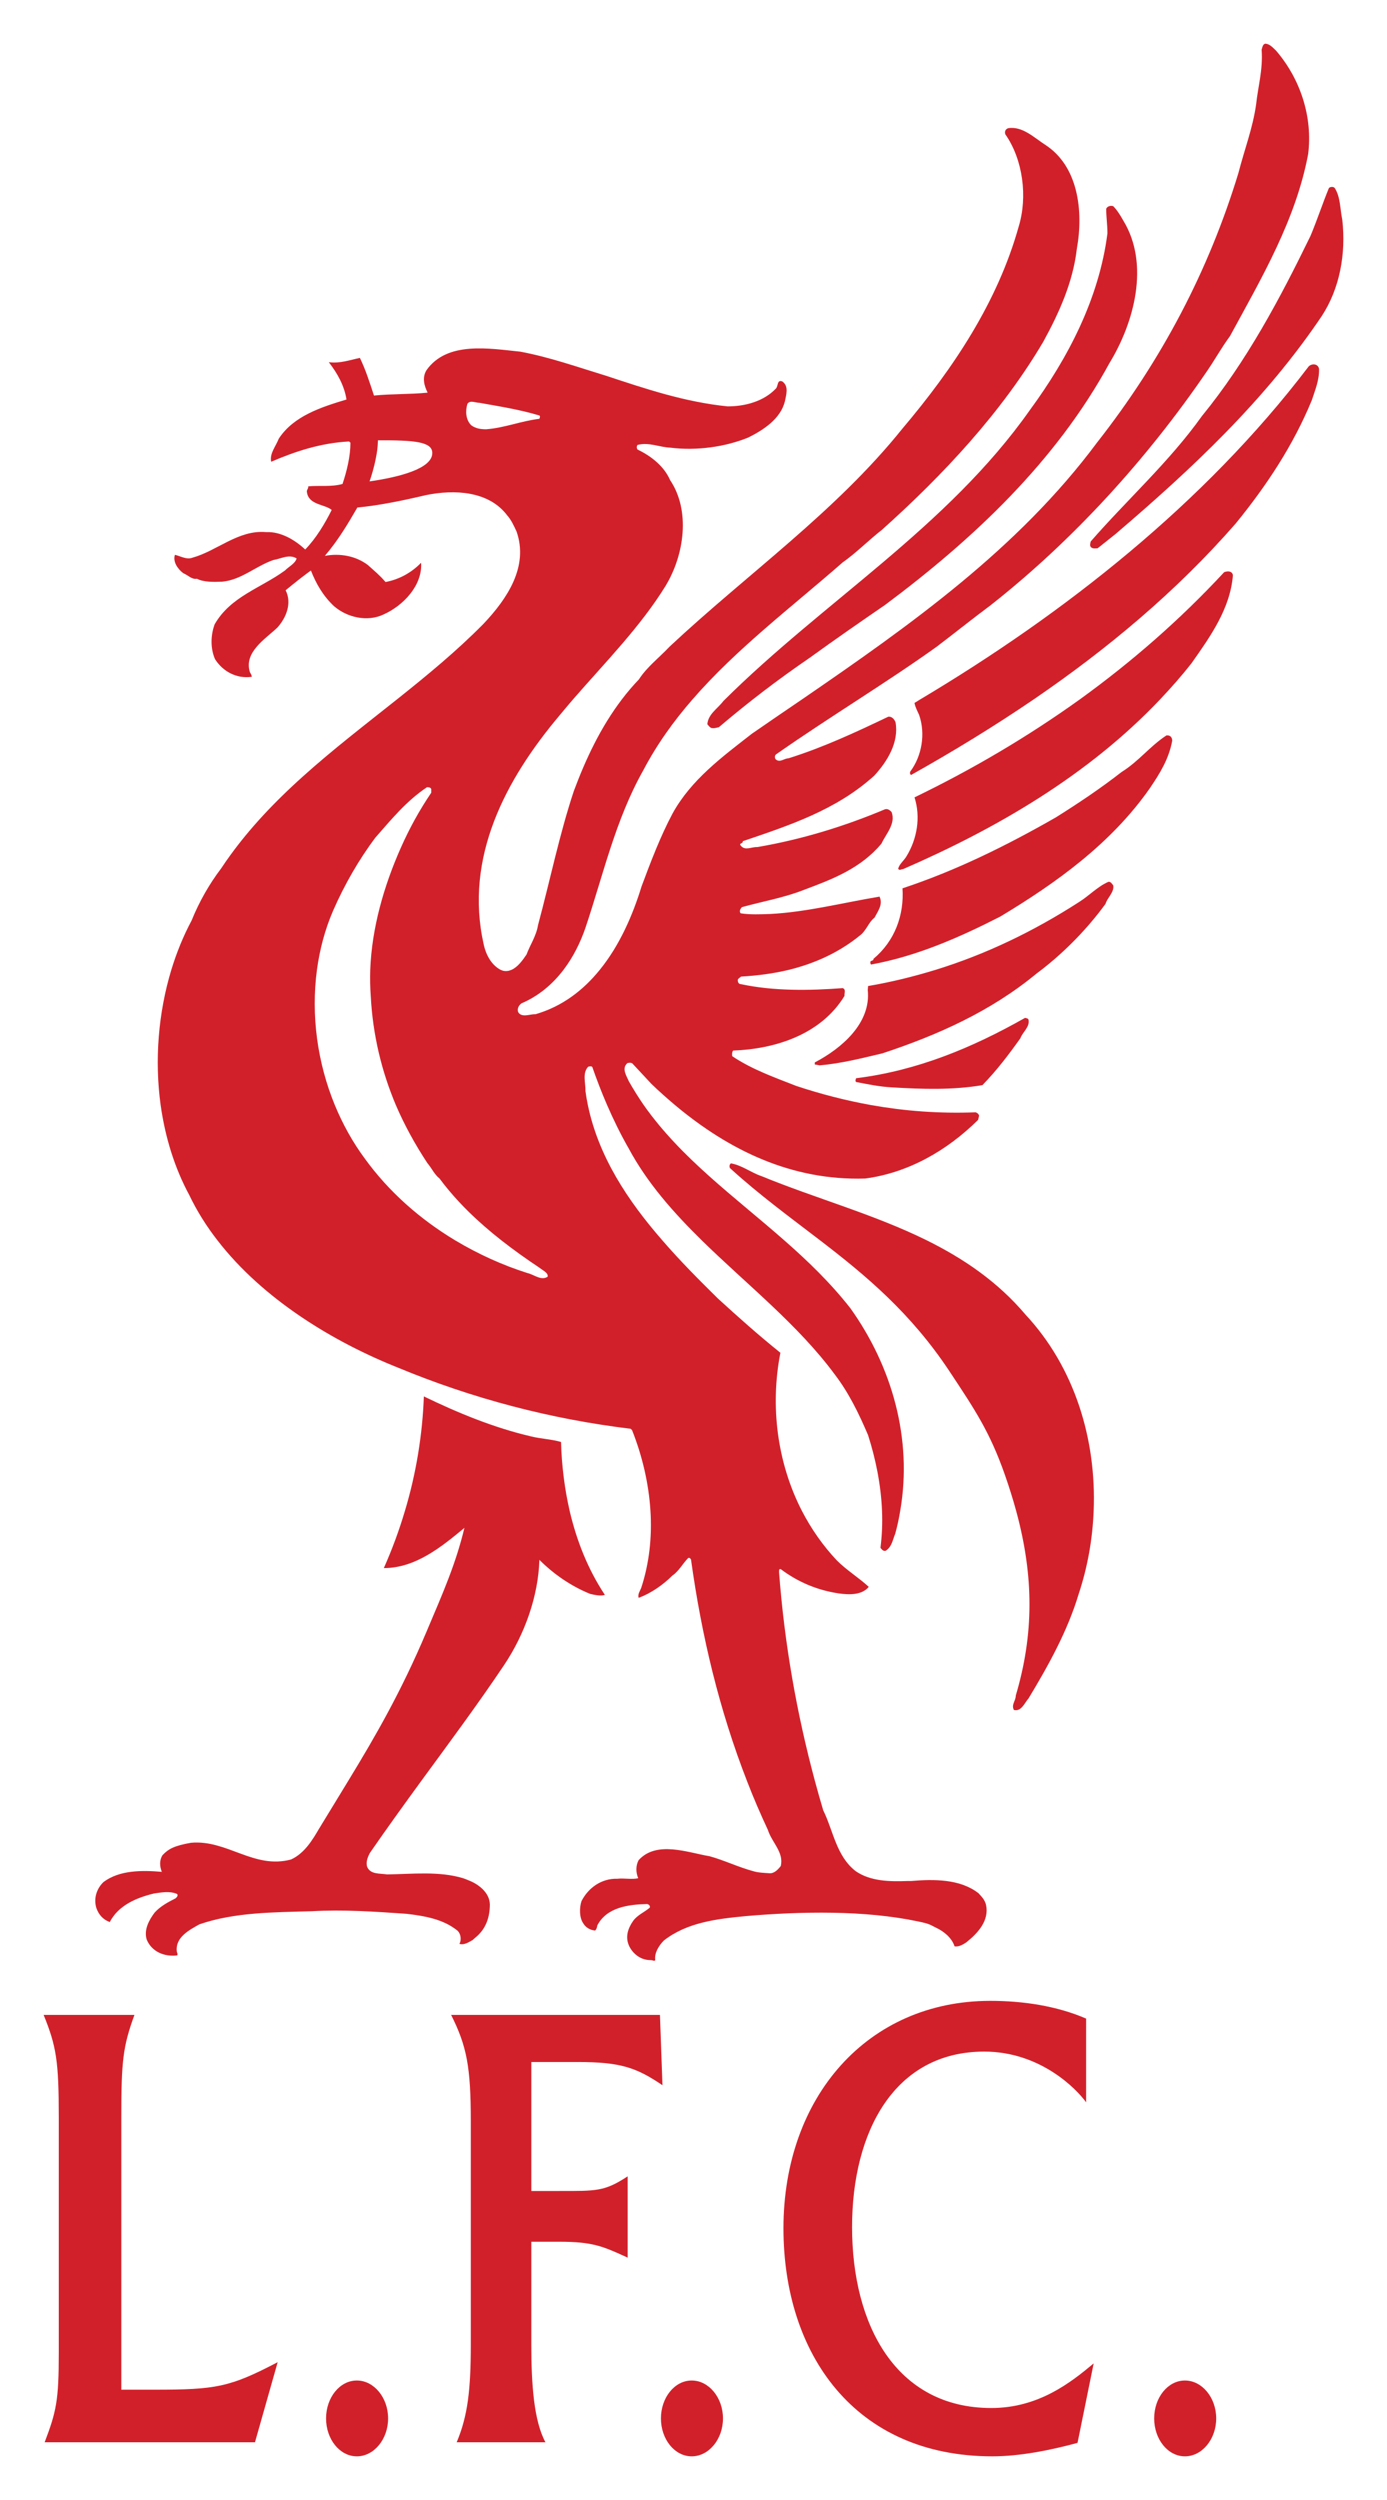
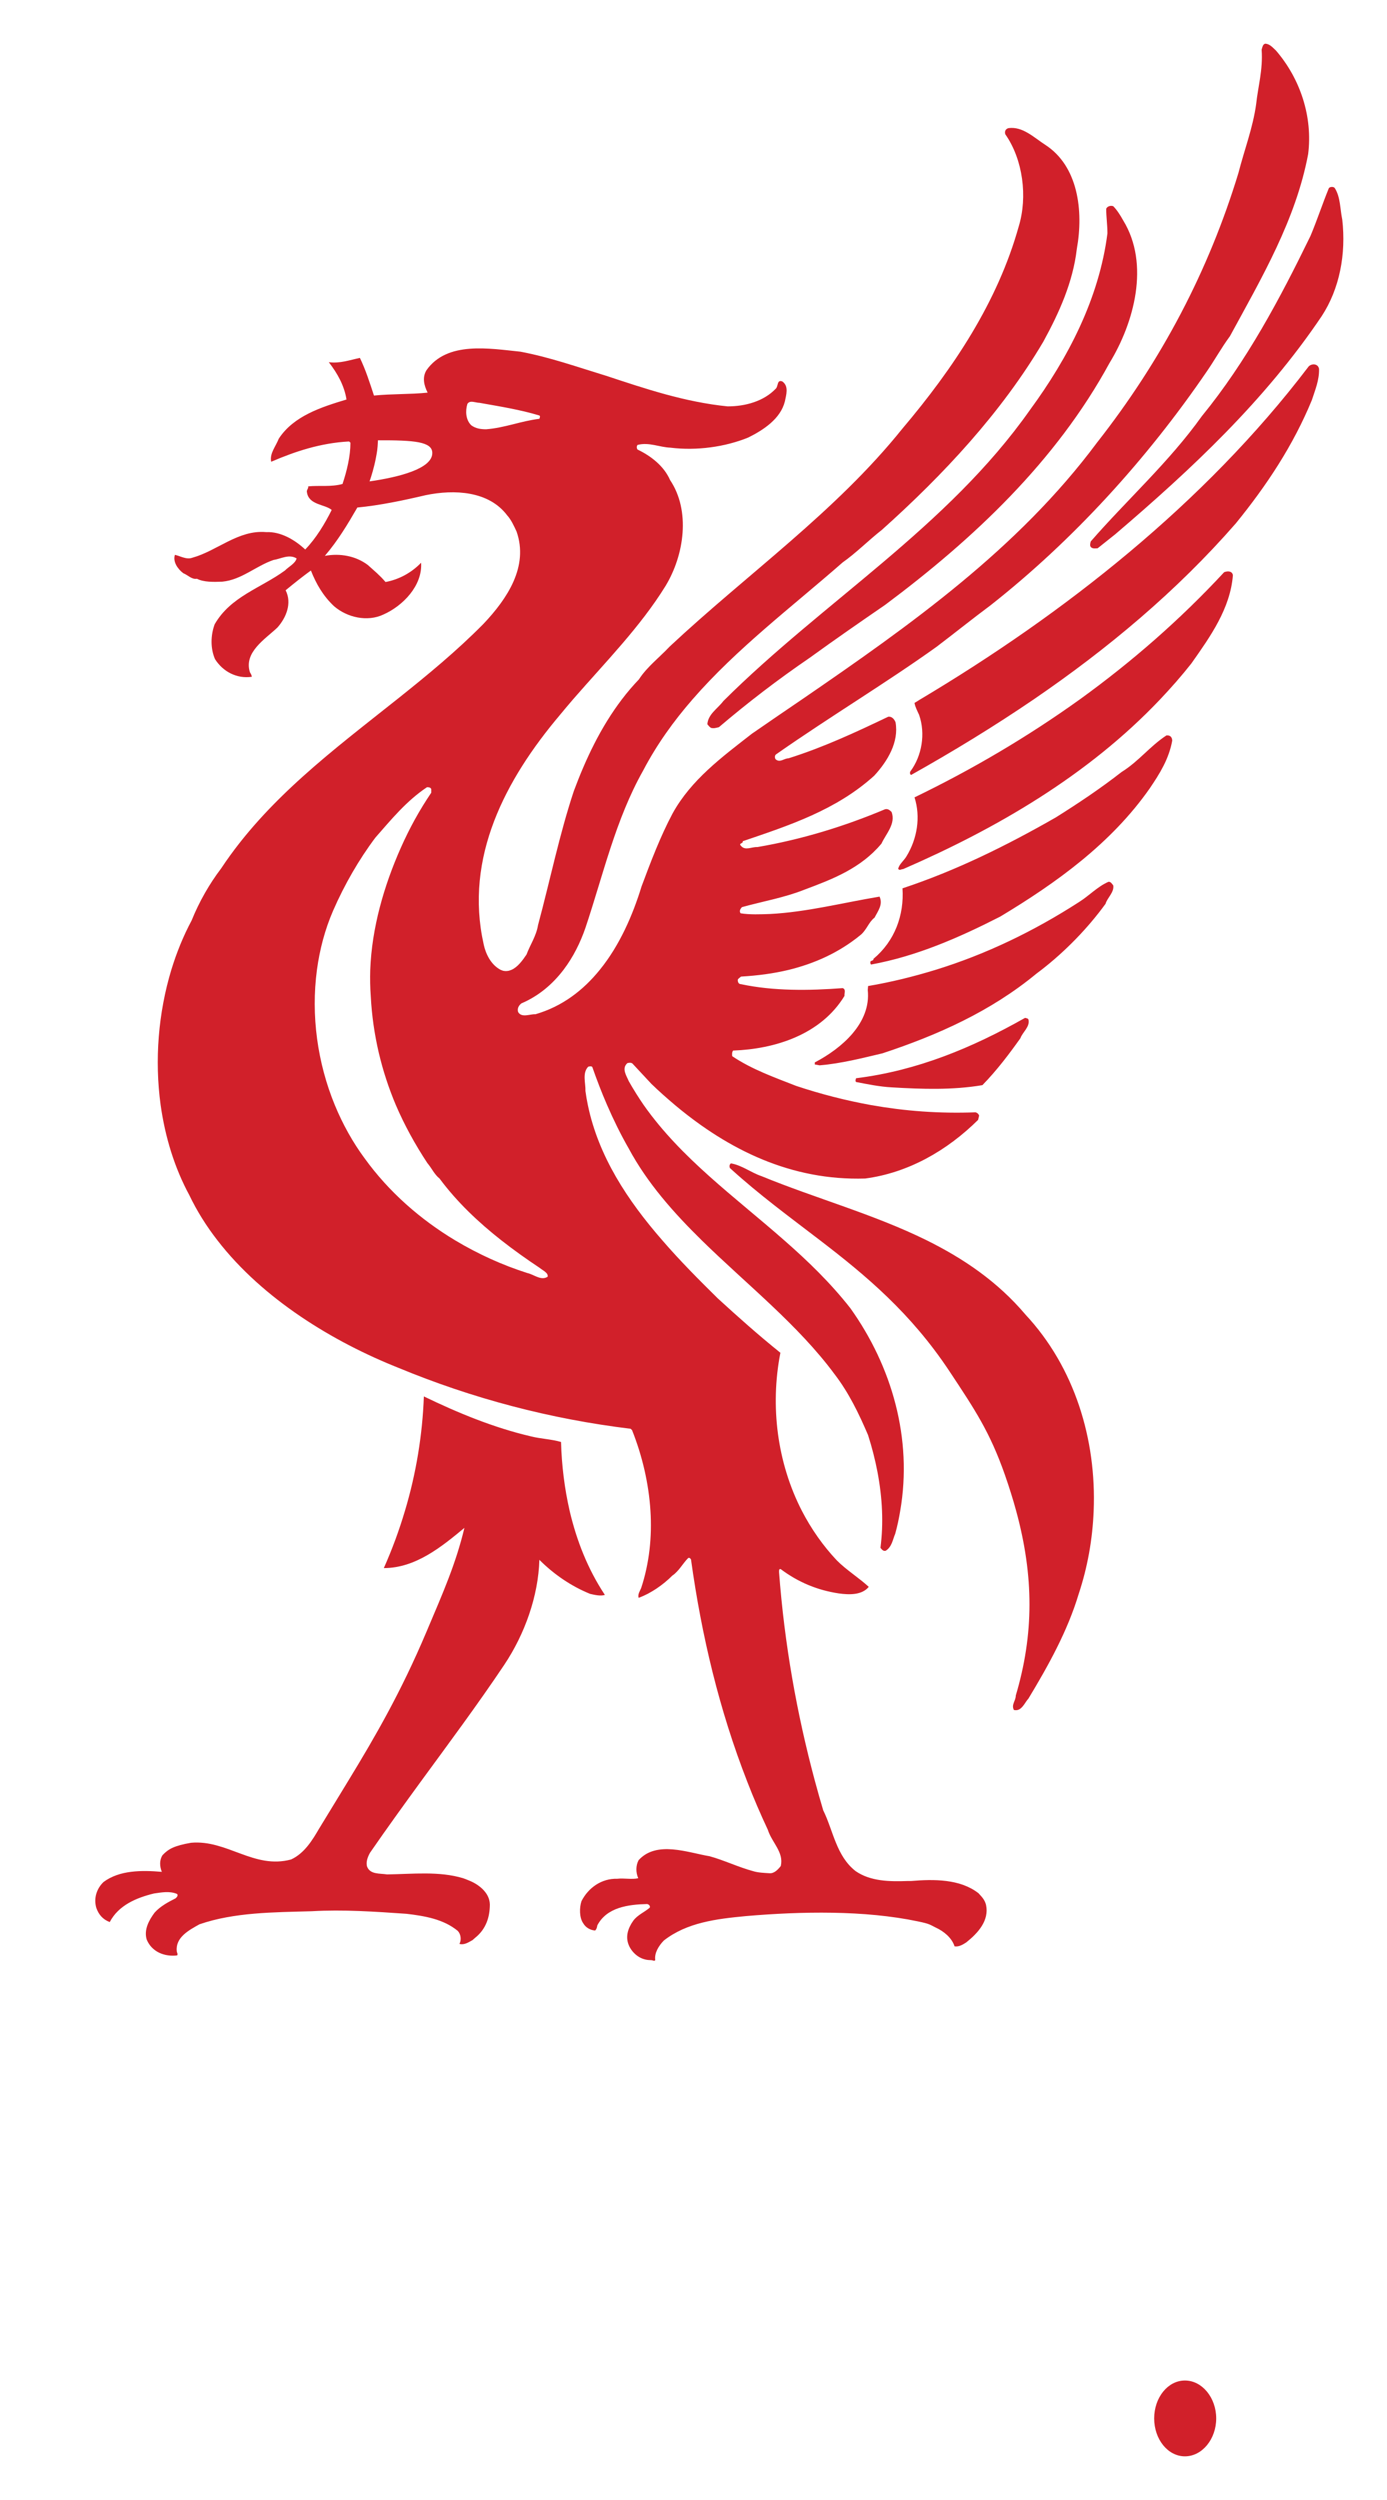
<svg xmlns="http://www.w3.org/2000/svg" xmlns:ns1="http://www.inkscape.org/namespaces/inkscape" xmlns:ns2="http://sodipodi.sourceforge.net/DTD/sodipodi-0.dtd" version="1.1" id="Layer_1" x="0px" y="0px" width="158.899" height="286.272" viewBox="0 0 158.899 286.272" enable-background="new 0 0 159 274.661" xml:space="preserve" ns1:version="0.48.3.1 r9886" ns2:docname="Liverpool-FC-logo-2012.svg">
  <defs id="defs20" />
  <ns2:namedview pagecolor="#ffffff" bordercolor="#666666" borderopacity="1" objecttolerance="10" gridtolerance="10" guidetolerance="10" ns1:pageopacity="0" ns1:pageshadow="2" ns1:window-width="640" ns1:window-height="480" id="namedview18" showgrid="false" fit-margin-top="5" fit-margin-left="5" fit-margin-right="5" fit-margin-bottom="5" ns1:zoom="0.85924099" ns1:cx="81.264" ns1:cy="143.94149" ns1:window-x="0" ns1:window-y="0" ns1:window-maximized="0" ns1:current-layer="Layer_1" />
  <path id="path257_1_" d="m 144.95,5 c -0.297,0.082 -0.334,0.425 -0.414,0.688 0.164,2.316 -0.42,4.251 -0.629,6.244 -0.369,2.694 -1.361,5.26 -2.029,7.877 -3.399,11.151 -8.75,21.384 -16.209,30.883 -9.053,12.165 -21.375,20.881 -33.776,29.386 -1.92,1.309 -3.852,2.621 -5.752,3.938 -3.4,2.651 -6.957,5.267 -9.081,9.119 -1.397,2.613 -2.53,5.599 -3.563,8.371 -1.015,3.311 -2.528,6.779 -4.787,9.552 -1.889,2.337 -4.297,4.192 -7.367,5.082 -0.616,-0.043 -1.57,0.453 -1.988,-0.256 -0.121,-0.409 0.072,-0.739 0.374,-0.986 1.977,-0.841 3.574,-2.199 4.825,-3.84 1.102,-1.442 1.933,-3.116 2.521,-4.826 2.028,-6.048 3.446,-12.391 6.597,-17.98 1.573,-3.002 3.506,-5.687 5.673,-8.174 5.065,-5.825 11.355,-10.564 17.193,-15.677 1.535,-1.074 2.998,-2.562 4.49,-3.724 7.051,-6.31 13.721,-13.459 18.494,-21.546 1.822,-3.323 3.395,-6.81 3.84,-10.616 0.797,-4.438 0.127,-9.519 -3.623,-11.937 -1.293,-0.835 -2.572,-2.119 -4.195,-1.909 -0.325,0.078 -0.488,0.373 -0.373,0.709 2.029,2.893 2.57,7.167 1.535,10.557 -2.407,8.624 -7.461,16.221 -13.353,23.18 -7.63,9.5 -17.717,16.582 -26.63,24.916 -1.165,1.244 -2.621,2.348 -3.525,3.762 -0.7,0.732 -1.353,1.497 -1.95,2.285 -2.444,3.209 -4.155,6.86 -5.515,10.519 -1.661,5.015 -2.723,10.242 -4.097,15.342 -0.198,1.242 -0.901,2.241 -1.319,3.368 -0.442,0.645 -1.005,1.446 -1.733,1.752 -0.297,0.131 -0.611,0.176 -0.965,0.098 -0.083,-0.034 -0.173,-0.06 -0.256,-0.098 -1.092,-0.559 -1.712,-1.793 -1.95,-2.915 -2.239,-9.995 2.529,-18.906 8.667,-26.195 0.514,-0.633 1.052,-1.254 1.576,-1.872 3.71,-4.269 7.72,-8.317 10.614,-13.019 2.118,-3.521 2.858,-8.572 0.493,-12.093 -0.704,-1.618 -2.23,-2.777 -3.722,-3.485 -0.121,-0.166 -0.121,-0.373 0,-0.534 1.323,-0.339 2.518,0.271 3.762,0.316 2.996,0.373 6.265,-0.079 8.921,-1.162 1.743,-0.866 3.7,-2.145 4.194,-4.137 0.134,-0.698 0.492,-1.745 -0.295,-2.284 -0.627,-0.249 -0.456,0.579 -0.749,0.828 -1.367,1.441 -3.483,2.027 -5.515,2.027 -4.933,-0.5 -9.402,-2.014 -13.925,-3.505 -3.273,-0.997 -6.442,-2.126 -9.808,-2.757 -3.56,-0.365 -8.403,-1.239 -10.774,2.128 -0.494,0.825 -0.279,1.732 0.139,2.56 -1.991,0.208 -4.078,0.125 -6.146,0.335 -0.494,-1.491 -0.95,-2.945 -1.615,-4.313 -1.165,0.245 -2.282,0.662 -3.564,0.491 0.996,1.283 1.782,2.69 2.029,4.275 -2.866,0.863 -6.06,1.876 -7.761,4.489 -0.33,0.87 -1.07,1.688 -0.866,2.639 2.778,-1.199 5.688,-2.153 8.921,-2.324 l 0.158,0.139 c 0,1.569 -0.41,3.231 -0.906,4.728 -1.321,0.363 -2.656,0.144 -3.938,0.275 0.078,0.208 -0.215,0.422 -0.139,0.669 0.209,1.482 2.051,1.364 2.836,2.029 -0.785,1.575 -1.789,3.247 -3.033,4.53 -1.199,-1.116 -2.809,-2.065 -4.471,-1.99 -3.196,-0.286 -5.603,2.147 -8.469,2.935 -0.666,0.253 -1.411,-0.218 -1.99,-0.333 -0.248,0.781 0.301,1.607 0.965,2.108 0.535,0.208 0.984,0.746 1.557,0.629 0.787,0.408 1.924,0.373 2.915,0.335 2.2,-0.214 3.809,-1.777 5.85,-2.482 0.864,-0.131 1.784,-0.716 2.659,-0.177 -0.165,0.588 -0.882,0.921 -1.339,1.38 -2.774,2.027 -6.225,2.972 -8.055,6.165 -0.456,1.243 -0.496,2.735 0.039,3.978 0.917,1.452 2.515,2.277 4.215,2.029 0,-0.21 -0.139,-0.377 -0.216,-0.532 -0.709,-2.276 1.737,-3.771 3.15,-5.102 0.995,-1.112 1.704,-2.777 0.946,-4.273 0.957,-0.787 1.866,-1.518 2.895,-2.265 0.588,1.49 1.378,2.901 2.659,4.096 1.491,1.282 3.798,1.819 5.653,0.944 2.238,-0.995 4.483,-3.31 4.313,-5.928 -1.082,1.121 -2.497,1.914 -4.076,2.207 -0.671,-0.787 -1.243,-1.241 -2.029,-1.95 -1.376,-1.036 -3.186,-1.371 -4.924,-1.044 1.49,-1.739 2.601,-3.593 3.723,-5.535 2.617,-0.257 5.22,-0.802 7.838,-1.418 3.273,-0.671 7.218,-0.494 9.336,2.324 0.418,0.456 0.737,1.123 1.064,1.832 1.413,4.016 -1.067,7.701 -3.763,10.557 -3.074,3.122 -6.473,5.917 -9.926,8.666 -7.309,5.816 -14.878,11.414 -20.149,19.361 -1.325,1.739 -2.518,3.808 -3.387,5.969 -0.942,1.757 -1.716,3.661 -2.325,5.651 -1.482,4.903 -1.934,10.308 -1.222,15.481 0.512,3.656 1.591,7.188 3.289,10.321 0.877,1.829 1.958,3.546 3.212,5.16 5.202,6.74 13.271,11.641 20.758,14.614 8.504,3.521 17.381,5.854 26.59,6.973 l 0.158,0.158 c 1.146,2.875 1.908,6.047 2.108,9.235 0.189,2.981 -0.126,5.998 -1.064,8.843 -0.131,0.326 -0.417,0.706 -0.295,1.123 1.408,-0.505 2.825,-1.506 3.859,-2.541 0.788,-0.539 1.167,-1.363 1.832,-2.027 0.161,-0.041 0.233,0.046 0.314,0.178 1.211,8.751 3.255,17.273 6.422,25.387 0.724,1.885 1.528,3.743 2.384,5.574 0.455,1.452 1.854,2.559 1.477,4.138 -0.286,0.368 -0.74,0.869 -1.28,0.827 -0.625,-0.039 -1.332,-0.066 -1.871,-0.236 -1.699,-0.457 -3.352,-1.258 -5.004,-1.713 -2.485,-0.408 -6.055,-1.826 -8.133,0.452 -0.331,0.626 -0.327,1.411 -0.041,2.067 -0.743,0.17 -1.576,-0.029 -2.402,0.061 -1.793,-0.05 -3.311,1.023 -4.098,2.559 -0.247,0.746 -0.258,1.886 0.198,2.541 0.287,0.496 0.82,0.789 1.359,0.828 0.166,-0.133 0.216,-0.342 0.256,-0.59 1.084,-2.07 3.536,-2.395 5.731,-2.443 0.161,0.05 0.355,0.203 0.276,0.414 -0.626,0.537 -1.395,0.826 -1.89,1.496 -0.616,0.873 -0.972,1.901 -0.434,2.975 0.457,0.875 1.33,1.537 2.403,1.537 0.399,0.011 0.392,0.17 0.551,0 -0.12,-0.783 0.369,-1.615 0.985,-2.246 2.651,-2.068 6.015,-2.473 9.415,-2.797 6.31,-0.54 13.582,-0.682 19.694,0.609 1.396,0.289 1.354,0.375 2.049,0.711 0.904,0.418 1.822,1.15 2.146,2.146 0.502,0.078 0.959,-0.205 1.34,-0.452 1.359,-1.078 2.645,-2.515 2.266,-4.295 -0.131,-0.5 -0.361,-0.811 -0.867,-1.338 -2.12,-1.65 -5.15,-1.613 -7.723,-1.398 0,0 -0.08,0 -0.373,0 -2.106,0.076 -4.266,0.043 -5.967,-1.123 -2.24,-1.738 -2.572,-4.649 -3.724,-6.973 -0.329,-1.104 -0.644,-2.221 -0.944,-3.329 -2.098,-7.804 -3.5,-15.756 -4.116,-23.948 0,-0.172 -0.013,-0.412 0.197,-0.336 1.99,1.491 4.188,2.408 6.637,2.777 1.205,0.169 2.66,0.209 3.445,-0.75 -1.125,-1.034 -2.56,-1.926 -3.644,-3.013 -1.606,-1.698 -2.953,-3.634 -4.019,-5.691 -2.806,-5.458 -3.665,-11.937 -2.461,-18.101 -2.572,-2.067 -4.809,-4.067 -7.169,-6.223 -2.166,-2.133 -4.355,-4.332 -6.362,-6.658 -3.992,-4.575 -7.309,-9.615 -8.527,-15.48 -0.112,-0.53 -0.204,-1.076 -0.277,-1.616 0.04,-0.875 -0.393,-2.035 0.315,-2.778 0.117,-0.039 0.395,-0.091 0.473,0.041 0.515,1.462 1.069,2.92 1.695,4.353 0.738,1.699 1.559,3.37 2.482,4.982 2.125,3.948 5.112,7.313 8.351,10.497 5.187,5.08 11.047,9.679 15.245,15.363 1.62,2.116 2.776,4.508 3.819,6.952 0.871,2.726 1.479,5.693 1.597,8.667 0.059,1.413 10e-4,2.828 -0.179,4.234 0.162,0.203 0.326,0.418 0.61,0.334 0.709,-0.458 0.782,-1.245 1.084,-1.949 0.239,-0.875 0.427,-1.747 0.57,-2.619 1.424,-8.266 -0.946,-16.529 -5.711,-23.202 -2.278,-2.905 -4.89,-5.425 -7.583,-7.78 -5.678,-4.992 -11.773,-9.347 -16.091,-15.48 -0.601,-0.875 -1.173,-1.787 -1.714,-2.738 -0.248,-0.617 -0.86,-1.443 -0.158,-2.067 0.172,-0.045 0.402,-0.083 0.572,0.04 l 2.166,2.324 c 0.875,0.854 1.792,1.656 2.719,2.443 6.144,5.141 13.329,8.671 21.784,8.409 4.944,-0.656 9.379,-3.195 12.938,-6.716 l 0.118,-0.493 c -0.077,-0.208 -0.243,-0.335 -0.413,-0.373 -4.128,0.159 -8.112,-0.144 -11.955,-0.827 -2.942,-0.531 -5.795,-1.271 -8.567,-2.188 -2.525,-0.991 -5.06,-1.878 -7.347,-3.408 -0.04,-0.208 -0.032,-0.486 0.098,-0.649 4.804,-0.172 10.063,-1.825 12.763,-6.263 -0.042,-0.288 0.2,-0.757 -0.216,-0.887 -3.818,0.292 -7.949,0.343 -11.641,-0.452 -0.286,0 -0.375,-0.248 -0.375,-0.493 0.044,-0.162 0.258,-0.258 0.375,-0.375 1.872,-0.112 3.698,-0.343 5.456,-0.768 2.979,-0.729 5.765,-1.983 8.19,-3.958 0.75,-0.59 0.953,-1.491 1.656,-2.029 0.379,-0.752 0.987,-1.489 0.569,-2.403 -4.229,0.705 -8.379,1.78 -12.564,1.99 -1.036,0.038 -2.314,0.092 -3.35,-0.079 -0.209,-0.248 -0.013,-0.548 0.157,-0.708 2.404,-0.667 4.854,-1.085 7.13,-1.99 3.235,-1.206 6.483,-2.452 8.843,-5.279 0.535,-1.153 1.658,-2.265 1.163,-3.624 -0.214,-0.209 -0.42,-0.393 -0.749,-0.314 -4.642,1.953 -9.529,3.458 -14.634,4.332 -0.666,-0.038 -1.37,0.445 -1.871,-0.138 -0.325,-0.33 0.29,-0.245 0.197,-0.532 5.353,-1.821 10.711,-3.564 15.067,-7.504 1.528,-1.66 2.849,-3.848 2.441,-6.124 -0.131,-0.327 -0.411,-0.68 -0.829,-0.632 -3.729,1.782 -7.461,3.522 -11.442,4.768 -0.494,0 -0.956,0.535 -1.458,0.119 -0.125,-0.161 -0.131,-0.441 0.04,-0.572 3.113,-2.18 6.283,-4.232 9.455,-6.301 2.996,-1.954 5.996,-3.911 8.922,-6.007 2.029,-1.535 4.137,-3.233 6.203,-4.767 9.422,-7.417 17.896,-16.709 24.777,-26.786 0.912,-1.321 1.682,-2.726 2.639,-4.019 3.609,-6.633 7.549,-13.315 8.963,-20.857 0.535,-4.226 -0.865,-8.584 -3.684,-11.856 -0.369,-0.335 -0.691,-0.753 -1.23,-0.791 z m 7.662,16.405 c -0.142,-0.004 -0.289,0.034 -0.375,0.139 -0.742,1.821 -1.357,3.698 -2.106,5.476 -3.491,7.172 -7.304,14.345 -12.448,20.64 -3.729,5.23 -8.574,9.573 -12.723,14.338 -0.043,0.169 -0.133,0.465 0,0.63 0.209,0.251 0.578,0.158 0.787,0.158 l 2.029,-1.616 c 8.741,-7.458 17.121,-15.293 23.633,-24.954 2.07,-3.153 2.813,-7.134 2.364,-11.07 -0.252,-1.203 -0.2,-2.531 -0.827,-3.564 -0.06,-0.123 -0.194,-0.172 -0.334,-0.177 z m -25.33,2.167 c -0.248,0.007 -0.479,0.146 -0.551,0.335 0,0.951 0.141,1.858 0.141,2.816 -0.957,7.46 -4.5,14.26 -8.883,20.229 -9.463,13.436 -23.668,21.921 -35.119,33.324 -0.655,0.874 -1.754,1.499 -1.832,2.659 0.117,0.13 0.216,0.287 0.414,0.414 0.336,0.082 0.527,0.008 0.907,-0.079 3.361,-2.857 6.729,-5.433 10.417,-7.956 2.857,-2.07 5.725,-4.056 8.627,-6.048 10.117,-7.547 19.564,-16.425 25.703,-27.692 2.817,-4.608 4.645,-11.314 1.575,-16.327 -0.33,-0.589 -0.694,-1.18 -1.142,-1.634 -0.086,-0.031 -0.171,-0.043 -0.257,-0.041 z m 23.104,18.159 c -0.192,0.027 -0.39,0.123 -0.513,0.296 -11.907,15.652 -28.037,28.285 -44.434,38.052 -0.228,0.135 -0.439,0.275 -0.67,0.413 0.077,0.46 0.324,0.921 0.532,1.378 0.744,2.153 0.317,4.685 -1.005,6.462 -0.086,0.168 -0.047,0.324 0.078,0.412 4.766,-2.671 9.498,-5.554 14.063,-8.665 8.446,-5.771 16.357,-12.369 23.144,-20.149 3.609,-4.434 6.599,-8.999 8.705,-14.102 0.379,-1.161 0.867,-2.313 0.828,-3.604 -0.082,-0.387 -0.405,-0.539 -0.728,-0.493 z m -96.41,4.273 c 0.296,-0.014 0.656,0.12 0.945,0.12 2.327,0.416 4.675,0.786 6.874,1.456 0.126,0.079 0.04,0.253 0,0.376 -2.108,0.255 -3.982,1.04 -6.105,1.2 -0.618,0 -1.195,-0.084 -1.694,-0.452 -0.656,-0.628 -0.692,-1.656 -0.454,-2.443 0.098,-0.172 0.258,-0.247 0.434,-0.257 z m -10.674,4.413 c 4.167,-0.013 6.224,0.155 6.224,1.458 0,1.8 -3.819,2.764 -7.188,3.25 0.199,-0.568 0.51,-1.571 0.709,-2.601 0.15,-0.807 0.201,-0.975 0.255,-2.107 z m 97.235,15.027 c -0.103,0.015 -0.211,0.038 -0.295,0.079 -5.041,5.436 -10.599,10.278 -16.523,14.556 -6.008,4.312 -12.383,8.054 -18.948,11.227 0.71,2.239 0.318,4.729 -0.925,6.756 -0.292,0.499 -0.825,0.881 -0.945,1.418 0.12,0.248 0.362,0.039 0.57,0.039 10.611,-4.613 21.15,-10.688 29.443,-19.439 1.246,-1.317 2.435,-2.664 3.565,-4.096 2.2,-3.114 4.472,-6.316 4.767,-10.125 -0.065,-0.372 -0.398,-0.462 -0.709,-0.415 z m -6.912,18.77 c -1.948,1.287 -3.145,2.951 -5.141,4.195 -2.449,1.907 -4.935,3.566 -7.505,5.18 -5.638,3.229 -11.452,6.105 -17.588,8.134 0.204,3.065 -0.88,6.035 -3.328,8.076 0.056,0.248 -0.354,0.164 -0.354,0.374 0,0.087 0,0.198 0.08,0.276 5.182,-0.943 10.031,-3.054 14.81,-5.495 6.425,-3.862 12.712,-8.379 17.117,-14.674 1.155,-1.701 2.2,-3.373 2.58,-5.476 -0.025,-0.457 -0.292,-0.631 -0.671,-0.59 z m -84.71,5.929 c 0.199,0 0.404,0.007 0.491,0.217 v 0.414 c -1.373,2.03 -2.489,4.063 -3.485,6.302 -1.947,4.387 -3.326,9.189 -3.505,13.983 -0.03,1.005 -0.014,2.009 0.059,3.013 0.238,4.453 1.239,8.587 2.875,12.469 0.987,2.297 2.201,4.504 3.605,6.635 0.496,0.577 0.821,1.327 1.398,1.773 2.007,2.704 4.464,5.021 7.071,7.07 1.442,1.132 2.93,2.186 4.412,3.171 0.339,0.288 0.988,0.547 0.906,1.005 -0.743,0.494 -1.557,-0.248 -2.304,-0.413 -2.866,-0.907 -5.675,-2.185 -8.313,-3.763 -3.969,-2.389 -7.55,-5.512 -10.32,-9.336 -1.388,-1.87 -2.543,-3.951 -3.447,-6.143 -1.991,-4.834 -2.746,-10.281 -2.048,-15.482 0.314,-2.327 0.914,-4.615 1.851,-6.774 1.282,-2.943 2.948,-5.847 4.846,-8.371 1.792,-2.039 3.538,-4.187 5.908,-5.77 z m 78.074,10.832 c -1.244,0.539 -2.231,1.605 -3.35,2.305 -5.161,3.33 -10.646,5.986 -16.466,7.779 -2.515,0.768 -5.082,1.405 -7.722,1.851 l -0.039,0.455 c 0.406,3.812 -3.039,6.712 -6.066,8.291 v 0.237 l 0.553,0.098 c 2.486,-0.209 4.883,-0.83 7.209,-1.378 6.262,-2.07 12.362,-4.773 17.627,-9.12 0.194,-0.145 0.383,-0.283 0.571,-0.433 2.704,-2.098 5.298,-4.741 7.347,-7.564 0.209,-0.709 1.008,-1.32 0.887,-2.106 -0.13,-0.166 -0.299,-0.453 -0.551,-0.415 z m -9.554,15.58 c -6.006,3.399 -12.31,6.04 -19.36,6.914 -0.039,0.13 -0.119,0.302 0,0.433 1.33,0.248 2.664,0.534 4.078,0.611 3.516,0.208 6.995,0.322 10.397,-0.255 1.622,-1.661 3.026,-3.507 4.354,-5.377 0.248,-0.699 1.096,-1.28 0.926,-2.106 -0.039,-0.174 -0.263,-0.182 -0.395,-0.22 z m -33.699,16.662 c -0.17,0.13 -0.195,0.332 -0.118,0.532 3.362,3.069 6.859,5.615 10.32,8.272 5.25,4.025 10.402,8.308 14.852,15.026 2.896,4.376 4.604,6.904 6.342,11.858 0.486,1.394 0.918,2.766 1.281,4.098 2.049,7.526 2.037,14.142 -0.041,21.152 0,0.616 -0.543,1.036 -0.217,1.653 0.875,0.209 1.219,-0.824 1.674,-1.317 2.277,-3.774 4.471,-7.709 5.752,-11.976 1.016,-3.064 1.588,-6.279 1.713,-9.514 0.332,-8.165 -2.18,-16.426 -7.799,-22.454 -3.233,-3.822 -7.147,-6.449 -11.344,-8.528 -6.057,-2.986 -12.73,-4.802 -18.929,-7.347 -1.198,-0.406 -2.241,-1.248 -3.486,-1.455 z m -35.176,26.687 c -0.16,4.363 -0.879,8.81 -2.167,13.098 -0.665,2.238 -1.47,4.426 -2.422,6.559 3.666,0 6.674,-2.486 9.236,-4.608 -0.989,4.108 -2.399,7.3 -4.313,11.817 -2.914,6.91 -5.849,11.991 -9.021,17.192 -1.072,1.772 -2.187,3.576 -3.328,5.455 -0.748,1.282 -1.661,2.798 -3.191,3.508 -4.268,1.149 -7.315,-2.276 -11.463,-1.911 -1.957,0.34 -2.6,0.715 -3.271,1.418 -0.374,0.577 -0.327,1.299 -0.079,1.911 -2.326,-0.196 -4.845,-0.198 -6.677,1.162 -0.785,0.747 -1.156,1.86 -0.827,2.974 0.249,0.709 0.71,1.309 1.537,1.615 0.995,-1.91 3.032,-2.779 5.061,-3.271 0.875,-0.127 1.786,-0.302 2.62,0.04 0.199,0.115 0.027,0.381 -0.137,0.513 -0.826,0.418 -1.738,0.892 -2.404,1.635 -0.654,0.874 -1.245,1.966 -0.906,3.091 0.597,1.435 2.078,1.983 3.485,1.813 0.121,-0.172 -0.04,-0.322 -0.04,-0.492 -0.17,-1.569 1.396,-2.407 2.6,-3.073 3.979,-1.375 8.506,-1.375 12.862,-1.496 3.599,-0.209 7.243,0.043 10.852,0.295 2.122,0.248 4.248,0.619 5.87,1.951 0.365,0.368 0.445,1.039 0.198,1.495 0.535,0.161 1.04,-0.182 1.497,-0.433 0.078,-0.078 0.125,-0.096 0.315,-0.276 1.243,-0.995 1.673,-2.375 1.673,-3.821 -0.039,-1.405 -1.384,-2.357 -2.501,-2.775 -0.248,-0.098 -0.304,-0.129 -0.57,-0.219 -2.739,-0.826 -5.764,-0.473 -8.706,-0.432 -0.84,-0.134 -1.922,0.026 -2.285,-0.887 -0.17,-0.541 0.087,-1.148 0.334,-1.596 1.9,-2.754 3.874,-5.482 5.85,-8.194 3.244,-4.433 6.522,-8.836 9.533,-13.332 2.358,-3.532 3.897,-7.868 4.018,-12.015 1.66,1.66 3.648,3.023 5.81,3.898 0.535,0.121 1.199,0.283 1.694,0.118 -1.928,-2.903 -3.23,-6.179 -4.038,-9.63 -0.583,-2.557 -0.916,-5.212 -0.983,-7.88 -1.118,-0.326 -2.345,-0.362 -3.468,-0.647 -4.265,-0.995 -8.387,-2.703 -12.248,-4.57 z" ns1:connector-curvature="0" style="fill:#d1202a" />
  <g enable-background="new    " id="g4" transform="translate(1.764,5)">
-     <path d="m 3.236,225.727 h 10.401 c -1.329,3.64 -1.502,5.32 -1.502,11.69 v 31.224 h 3.756 c 7.107,0 8.667,-0.28 14.157,-3.15 l -2.601,9.171 H 3.352 C 4.681,271.161 4.97,269.901 4.97,264.44 v -27.022 c 0,-6.441 -0.289,-8.121 -1.734,-11.691 z" id="path6" ns1:connector-curvature="0" style="fill:#d1202a" />
-     <path d="m 35.591,271.931 c 0,-2.38 1.56,-4.341 3.525,-4.341 1.964,0 3.583,1.961 3.583,4.341 0,2.38 -1.618,4.341 -3.583,4.341 -1.965,-10e-4 -3.525,-1.961 -3.525,-4.341 z" id="path8" ns1:connector-curvature="0" style="fill:#d1202a" />
-     <path d="m 49.919,225.727 h 23.923 l 0.289,8.051 c -3.005,-2.031 -4.796,-2.66 -9.766,-2.66 h -5.258 v 14.771 h 3.12 c 4.334,0 5.258,0.069 7.917,-1.681 0,0 0,9.731 0,9.312 -2.889,-1.33 -4.045,-1.82 -7.859,-1.82 h -3.178 v 11.83 c 0,4.48 0.289,8.682 1.618,11.132 h -10.17 c 1.271,-3.011 1.618,-6.021 1.618,-11.201 v -25.553 c 0,-6.231 -0.462,-8.611 -2.254,-12.181 z" id="path10" ns1:connector-curvature="0" style="fill:#d1202a" />
-     <path d="m 73.955,271.931 c 0,-2.38 1.56,-4.341 3.525,-4.341 1.965,0 3.583,1.961 3.583,4.341 0,2.38 -1.618,4.341 -3.583,4.341 -1.965,0 -3.525,-1.961 -3.525,-4.341 z" id="path12" ns1:connector-curvature="0" style="fill:#d1202a" />
-     <path d="m 122.665,226.146 v 9.591 c -1.098,-1.54 -5.259,-5.812 -11.673,-5.812 -10.285,0 -15.14,9.172 -15.14,20.093 0,11.201 5.027,20.722 15.949,20.722 5.432,0 9.13,-2.939 11.73,-5.109 l -1.85,9.1 c -3.12,0.841 -6.588,1.541 -9.766,1.541 -15.718,0 -23.923,-11.691 -23.923,-26.113 0,-15.051 9.65,-26.043 23.691,-26.043 3.701,-0.001 7.573,0.56 10.982,2.03 z" id="path14" ns1:connector-curvature="0" style="fill:#d1202a" />
    <path d="m 130.461,271.931 c 0,-2.38 1.56,-4.341 3.524,-4.341 1.964,0 3.583,1.961 3.583,4.341 0,2.38 -1.618,4.341 -3.583,4.341 -1.965,0 -3.524,-1.961 -3.524,-4.341 z" id="path16" ns1:connector-curvature="0" style="fill:#d1202a" />
  </g>
</svg>